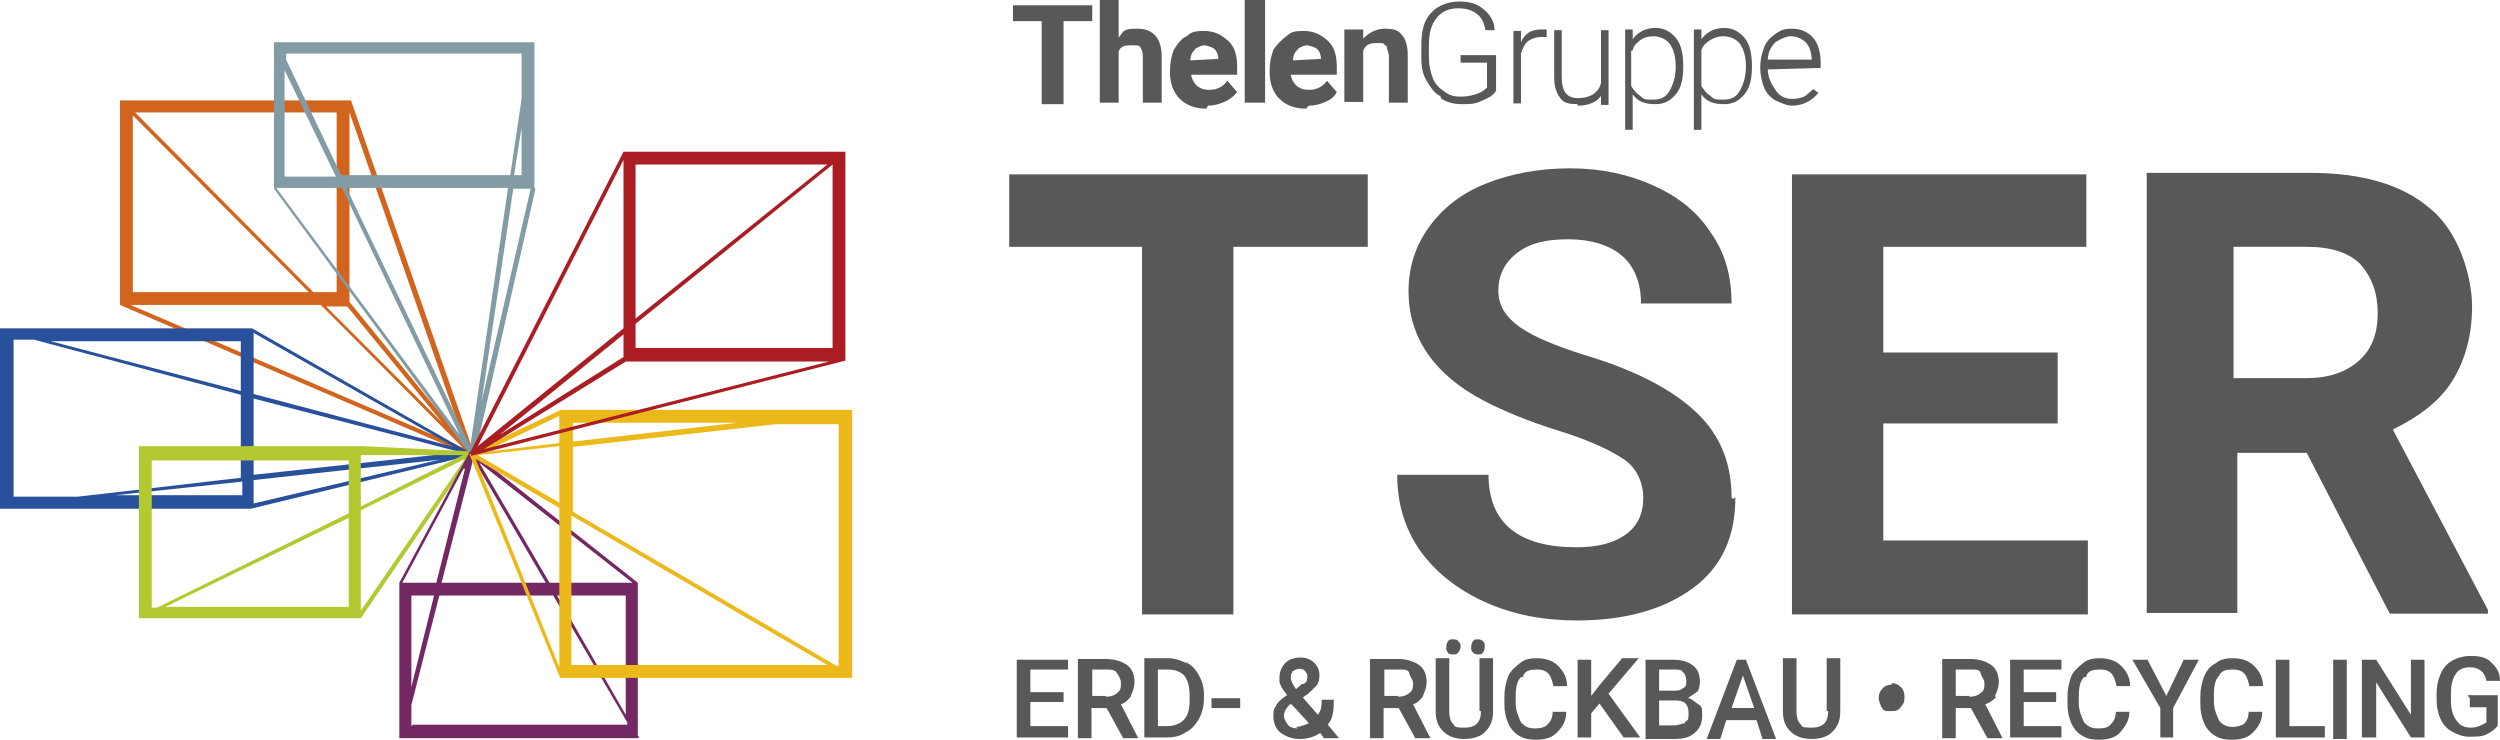
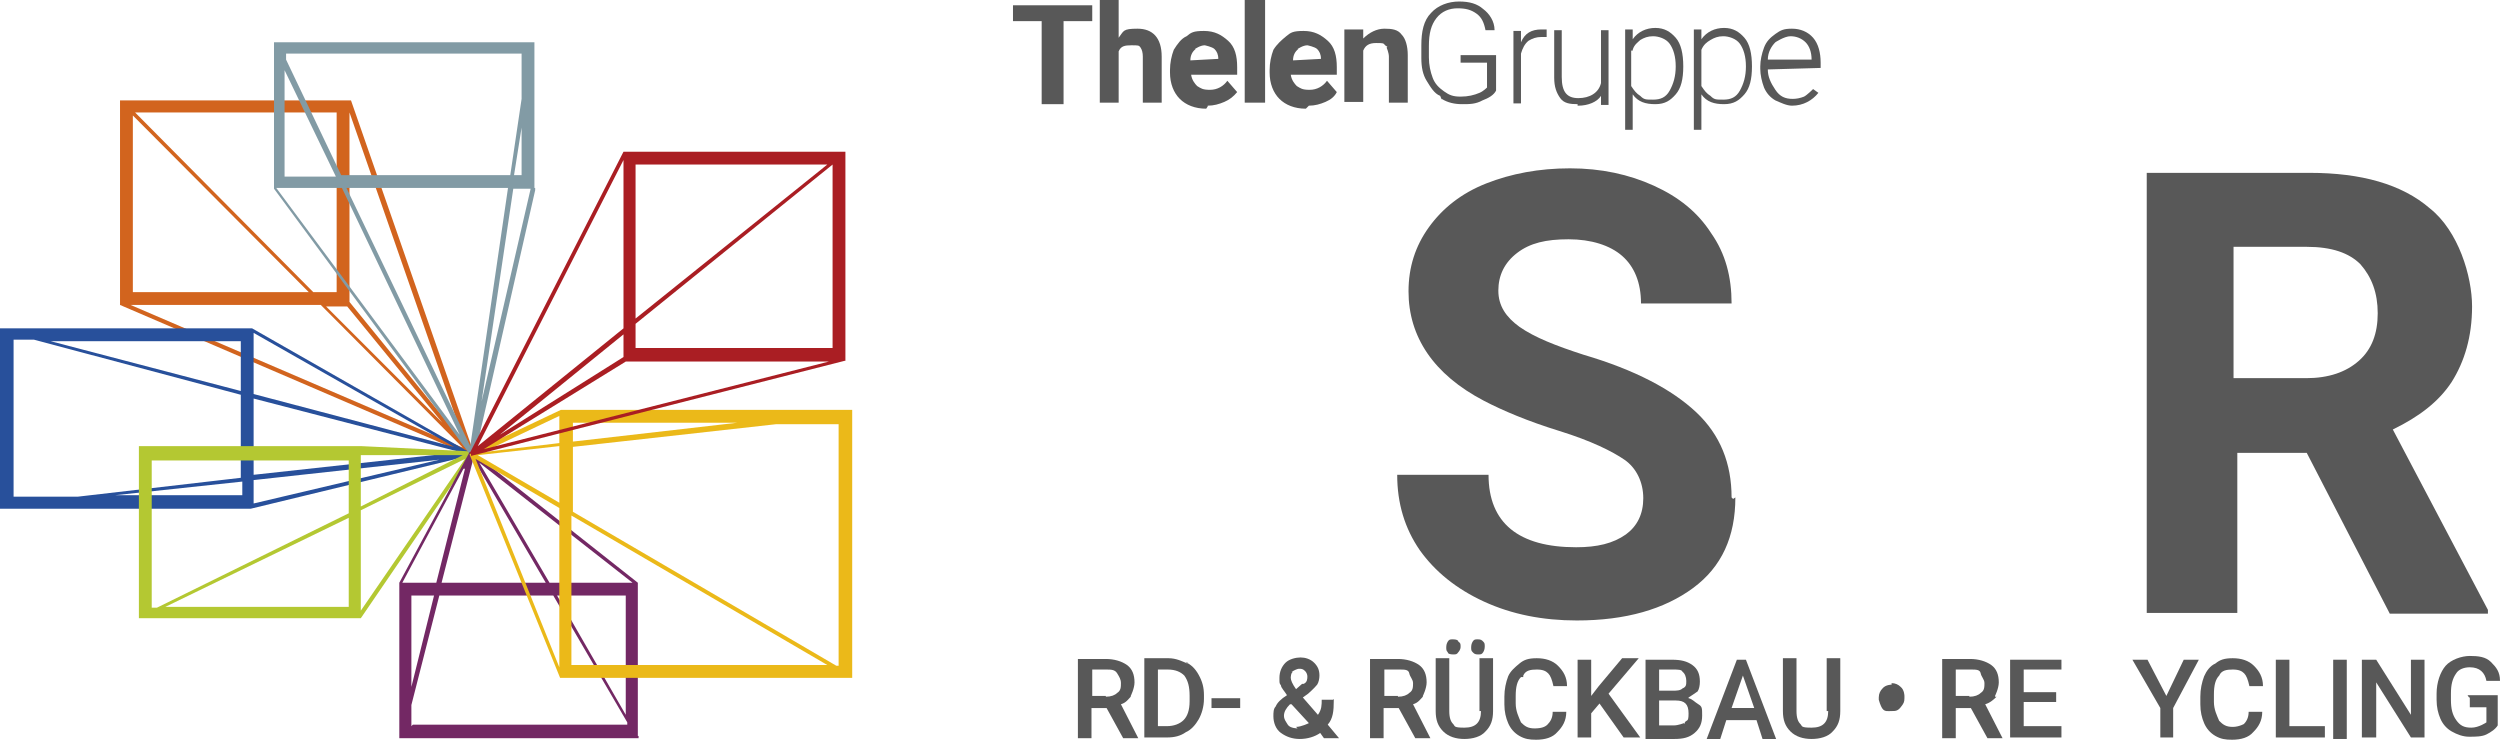
<svg xmlns="http://www.w3.org/2000/svg" id="Ebene_2" data-name="Ebene 2" viewBox="0 0 33.12 9.8">
  <defs>
    <style> .cls-1 { fill: #d2641e; } .cls-2 { fill: #829ba5; } .cls-3 { fill: #732864; } .cls-4 { fill: #aa1e23; } .cls-5 { fill: #b4c832; } .cls-6 { fill: #585858; } .cls-7 { fill: #28509b; } .cls-8 { fill: #ebb919; } </style>
  </defs>
  <path class="cls-1" d="M6.25,6.01h.03l-1.63-4.68H1.59v2.71h0l4.63,1.99v-.03h0l.02.02ZM5.86,5.6l-1.54-1.54h.28l1.26,1.54ZM6.16,5.88l-1.53-1.88V1.49l1.53,4.39ZM4.47,3.87h-.32L1.79,1.49h2.67v2.38ZM1.76,1.53l2.33,2.34H1.76s0-2.34,0-2.34ZM4.25,4.04l1.88,1.89-4.4-1.89s2.52,0,2.52,0Z" />
  <path class="cls-7" d="M6.25,6.01h0s-2.91-1.66-2.91-1.66H0v2.39h3.32l2.89-.7v-.03h.03ZM.18,6.56v-2.06h.27l2.74.73v1.1l-2.16.25H.18v-.02ZM3.36,5.28l2.74.71-2.74.3v-1.03.02ZM6.05,5.93l-2.69-.71v-.81l2.69,1.53ZM3.19,5.18l-2.52-.66h2.52v.66ZM1.53,6.56l1.68-.18v.18h-1.68ZM3.36,6.36l2.46-.27-2.46.58s0-.32,0-.32Z" />
  <path class="cls-5" d="M6.26,6.03h-.02v-.05l-1.46-.07H1.84v2.28h2.94l1.49-2.18-.02.02ZM2.01,8.04v-1.94h2.61v.7l-2.54,1.25h-.07ZM4.78,6.03h1.35s-1.35.68-1.35.68c0,0,0-.68,0-.68ZM6.16,6.08l-1.38,2.01v-1.33l1.38-.68ZM2.19,8.04l2.43-1.18v1.18h-2.43Z" />
  <path class="cls-2" d="M7.08,2.49V.56h-3.45v1.94h0l2.61,3.54h.05l.8-3.52h0v-.03ZM6.91.71v.6l-.15,1.01h-2.24l-.73-1.53v-.08h3.12ZM6.91,1.69v.63h-.1l.1-.63ZM6.73,2.49l-.5,3.42-1.64-3.42s2.14,0,2.14,0ZM3.77.93l.68,1.41h-.68V.93ZM4.53,2.49l1.56,3.27-2.43-3.27h.86ZM6.38,5.32l.42-2.82h.23l-.65,2.82Z" />
  <path class="cls-3" d="M8.45,9.75h0v-2.03h0l-2.19-1.73h-.02s-.02,0-.02,0l-.93,1.73h0v2.06h3.17v-.03h-.02ZM8.29,9.47l-.91-1.58h.91v1.58ZM7.28,7.72l-.93-1.59,2.03,1.59h-1.1ZM7.21,7.72h-1.36l.42-1.64.96,1.64h-.02ZM6.16,6.21l-.38,1.51h-.45l.81-1.51h.02ZM5.75,7.89l-.3,1.21v-1.21h.3ZM5.45,9.62v-.28l.37-1.45h1.51l.98,1.68v.03h-2.84l-.02.02Z" />
  <path class="cls-8" d="M11.28,5.43h-3.85l-1.18.56h0s-.03.03-.03.03l1.2,2.96h3.87v-3.55h0ZM9.77,5.6l-2.18.25v-.25h2.18ZM11.11,5.6v3.22h-.03l-3.49-2.04v-.86l2.69-.3h.85l-.02-.02ZM7.41,6.66l-1.08-.63,1.08-.12v.75ZM7.41,5.5v.37l-1.01.12,1.01-.48ZM6.3,6.08l1.11.65v2.11l-1.11-2.76ZM7.57,6.83l3.39,1.98h-3.39v-1.98Z" />
  <path class="cls-4" d="M11.2,4.78h0v-2.77h-2.94l-2.04,4h.02v.03l4.95-1.26h.02ZM8.26,4.73l-1.64,1.03,1.64-1.33v.32-.02ZM8.42,4.29l2.61-2.11v2.43h-2.61s0-.32,0-.32ZM10.96,2.18l-2.54,2.04v-2.04s2.54,0,2.54,0ZM8.26,4.35l-1.93,1.56,1.93-3.79v2.23ZM6.41,5.95l1.88-1.16h2.69l-4.57,1.16Z" />
  <g>
-     <polygon class="cls-6" points="13.65 9.3 14.09 9.3 14.09 9.17 13.65 9.17 13.65 8.87 14.15 8.87 14.15 8.74 13.47 8.74 13.47 9.77 14.15 9.77 14.15 9.62 13.65 9.62 13.65 9.3" />
    <path class="cls-6" d="M14.98,9.22s.05-.1.05-.18c0-.1-.03-.18-.1-.23-.07-.05-.17-.08-.28-.08h-.37v1.05h.18v-.4h.2l.22.4h.2l-.23-.45c.07-.02.1-.07.13-.1ZM14.65,9.22h-.18v-.35h.18c.07,0,.12,0,.15.05s.05.08.05.13,0,.1-.05.13c-.03.03-.08.05-.15.05v-.02Z" />
    <path class="cls-6" d="M15.73,8.79c-.07-.03-.15-.07-.25-.07h-.32v1.05h.3c.1,0,.18-.02.25-.07.07-.03.13-.1.17-.17s.07-.17.07-.27v-.05c0-.1-.02-.18-.07-.27s-.1-.13-.17-.17h.02ZM15.76,9.29c0,.12-.03.2-.08.25s-.13.08-.22.08h-.12v-.75h.13c.1,0,.17.03.22.08.05.07.07.15.07.27,0,0,0,.07,0,.07Z" />
    <rect class="cls-6" x="16.05" y="9.25" width=".38" height=".13" />
    <path class="cls-6" d="M17.66,9.27h-.15c0,.07,0,.13-.05.2l-.2-.23.07-.05s.08-.07.12-.12c.02-.03.03-.08.03-.12,0-.07-.02-.12-.07-.17s-.12-.07-.18-.07-.15.02-.2.07c-.05.05-.08.12-.08.2s0,.07.02.1c0,.03.05.08.08.13-.08.05-.13.1-.15.15-.03.03-.03.08-.03.13h0c0,.08.03.17.1.22s.15.08.25.08.2-.03.27-.08l.05.07h.2l-.15-.18c.07-.08.08-.18.08-.32v-.02ZM17.13,8.89s.05-.03.08-.03.05,0,.08.03c.02.02.03.05.03.07,0,.03,0,.08-.05.1h-.02s-.08.07-.08.07c-.05-.07-.07-.12-.07-.15h0s0-.07.03-.08h-.02ZM17.19,9.65s-.1,0-.13-.05-.05-.07-.05-.12.03-.1.08-.15h.02l.23.25s-.1.05-.17.05l.02.02Z" />
    <path class="cls-6" d="M18.85,9.22s.05-.1.05-.18c0-.1-.03-.18-.1-.23-.07-.05-.17-.08-.28-.08h-.37v1.05h.18v-.4h.2l.22.4h.2l-.23-.45c.07-.02.1-.07.13-.1ZM18.52,9.22h-.18v-.35h.2c.07,0,.12,0,.13.05s.05.08.05.13,0,.1-.05.13c-.03.03-.08.05-.15.05v-.02Z" />
    <path class="cls-6" d="M19.65,8.64s.02-.03.02-.07,0-.05-.02-.07-.03-.03-.07-.03-.05,0-.07.03c0,0-.02.03-.02.07s0,.05.02.07.03.03.07.03.05,0,.07-.03Z" />
    <path class="cls-6" d="M19.62,9.42c0,.15-.07.22-.22.22s-.12-.02-.15-.05c-.03-.03-.05-.08-.05-.17v-.7h-.18v.7c0,.12.03.2.1.27s.17.1.28.1.22-.03.28-.1c.07-.07.1-.15.1-.27v-.7h-.18v.7h.02Z" />
    <path class="cls-6" d="M19.32,8.64s.03-.03.03-.07,0-.05-.03-.07c0-.02-.03-.03-.07-.03s-.05,0-.07.03c0,0-.02.03-.02.07s0,.05.02.07c0,.02.03.03.07.03s.05,0,.07-.03Z" />
    <path class="cls-6" d="M20.18,8.95c.03-.07.1-.08.18-.08s.12.02.15.05c.03.03.05.08.07.17h.18c0-.12-.05-.2-.12-.27-.07-.07-.17-.1-.28-.1s-.17.02-.23.07-.12.1-.15.17c-.03.08-.05.17-.05.27v.1c0,.1.02.18.05.25.03.07.08.13.15.17s.13.05.22.05c.12,0,.22-.03.28-.1.07-.07.12-.15.12-.27h-.18c0,.08-.03.13-.07.17-.03.03-.08.05-.17.05s-.13-.03-.18-.08c-.03-.07-.07-.15-.07-.25v-.1c0-.12.02-.2.07-.25h.03Z" />
    <polygon class="cls-6" points="21.71 8.72 21.49 8.72 21.18 9.09 21.08 9.22 21.08 8.74 20.9 8.74 20.9 9.77 21.08 9.77 21.08 9.45 21.19 9.32 21.51 9.77 21.73 9.77 21.31 9.19 21.71 8.72" />
    <path class="cls-6" d="M22.37,9.24s.08-.05.12-.08c.02-.03.03-.08.03-.13,0-.1-.03-.17-.1-.22-.07-.05-.15-.07-.27-.07h-.35v1.05h.38c.12,0,.2-.02.27-.08s.1-.13.1-.23,0-.12-.05-.15-.08-.07-.13-.08h0ZM21.98,8.87h.18c.07,0,.12,0,.13.03.03.02.05.07.05.12s0,.08-.05.1c-.03.03-.08.03-.13.03h-.18v-.3.02ZM22.31,9.58s-.08.03-.13.03h-.2v-.33h.22c.12,0,.17.05.17.17s-.02.08-.05.12v.02Z" />
    <path class="cls-6" d="M23.01,8.74l-.4,1.05h.18l.08-.25h.4l.08.25h.18l-.4-1.05h-.17.03ZM22.94,9.38l.15-.43.15.43h-.3,0Z" />
    <path class="cls-6" d="M24.22,9.42c0,.15-.07.22-.22.22s-.12-.02-.15-.05-.05-.08-.05-.17v-.7h-.18v.7c0,.12.03.2.1.27.07.07.17.1.28.1s.22-.03.28-.1c.07-.07.1-.15.1-.27v-.7h-.18v.7h.02Z" />
    <path class="cls-6" d="M25.06,9.07s-.08,0-.12.05c-.03.03-.05.07-.05.12h0v.03s.02.08.05.12.07.03.12.03.08,0,.12-.05.05-.07.05-.12v-.03s0-.08-.05-.12c-.03-.03-.07-.05-.12-.05v.02Z" />
    <path class="cls-6" d="M26.43,9.22s.05-.1.05-.18c0-.1-.03-.18-.1-.23-.07-.05-.17-.08-.28-.08h-.37v1.05h.18v-.4h.2l.22.4h.2l-.23-.45c.07-.02.12-.07.15-.1h-.02ZM26.09,9.22h-.18v-.35h.2c.07,0,.12,0,.13.05s.05.08.05.13,0,.1-.05.13c-.03.03-.08.05-.15.05v-.02Z" />
    <polygon class="cls-6" points="26.81 9.3 27.24 9.3 27.24 9.17 26.81 9.17 26.81 8.87 27.31 8.87 27.31 8.74 26.63 8.74 26.63 9.77 27.31 9.77 27.31 9.62 26.81 9.62 26.81 9.3" />
-     <path class="cls-6" d="M27.64,8.95c.03-.07.1-.08.18-.08s.12.02.15.05.05.08.07.17h.18c0-.12-.05-.2-.12-.27-.07-.07-.17-.1-.28-.1s-.17.02-.23.07-.12.1-.15.17c-.03.08-.05.17-.05.27v.1c0,.1.02.18.05.25s.08.13.15.17.13.05.22.05c.12,0,.22-.03.28-.1s.12-.15.12-.27h-.18c0,.08-.03.13-.07.17s-.08.05-.17.05-.13-.03-.18-.08c-.03-.07-.07-.15-.07-.25v-.1c0-.12.02-.2.07-.25h.03Z" />
    <polygon class="cls-6" points="28.7 9.22 28.45 8.74 28.25 8.74 28.62 9.38 28.62 9.77 28.79 9.77 28.79 9.38 29.13 8.74 28.93 8.74 28.7 9.22" />
    <path class="cls-6" d="M29.75,9.58s-.08.05-.17.05-.13-.03-.18-.08c-.03-.07-.07-.15-.07-.25v-.1c0-.12.02-.2.07-.25.03-.07.1-.08.18-.08s.12.02.15.05.05.08.07.17h.18c0-.12-.05-.2-.12-.27s-.17-.1-.28-.1-.17.02-.23.07c-.07.03-.12.1-.15.17-.03.08-.05.17-.05.27v.1c0,.1.02.18.05.25s.08.13.15.17.13.05.22.05c.12,0,.22-.03.28-.1.07-.07.12-.15.12-.27h-.18c0,.08-.03.13-.07.17h.03Z" />
    <polygon class="cls-6" points="30.33 8.74 30.15 8.74 30.15 9.77 30.8 9.77 30.8 9.62 30.33 9.62 30.33 8.74" />
    <rect class="cls-6" x="30.91" y="8.74" width=".18" height="1.05" />
    <polygon class="cls-6" points="31.94 8.74 31.94 9.47 31.48 8.74 31.29 8.74 31.29 9.77 31.48 9.77 31.48 9.04 31.94 9.77 32.12 9.77 32.12 8.74 31.94 8.74" />
    <path class="cls-6" d="M32.72,9.24v.13h.22v.2s-.1.07-.2.07-.15-.03-.2-.1c-.05-.07-.07-.15-.07-.27v-.08c0-.12.02-.2.07-.27.03-.05.1-.08.18-.08.13,0,.2.07.22.18h.18c0-.12-.05-.18-.12-.25s-.17-.08-.28-.08-.25.05-.32.13-.12.22-.12.37v.08c0,.1.02.18.05.25s.08.13.15.17.15.07.23.07.17,0,.23-.03.12-.07.15-.12h0v-.4h-.4l.02.03Z" />
    <polygon class="cls-6" points="13.8 1.38 14.09 1.38 14.09 .28 14.47 .28 14.47 .07 13.42 .07 13.42 .28 13.8 .28 13.8 1.38" />
    <path class="cls-6" d="M14.82.68c.03-.07.08-.08.17-.08s.1,0,.12.03.03.07.03.12v.61h.25v-.61c0-.25-.12-.37-.32-.37s-.18.03-.25.12v-.5h-.25v1.36h.25s0-.68,0-.68Z" />
    <path class="cls-6" d="M16,1.4h0c.08,0,.15-.02.22-.05s.12-.07.17-.13l-.13-.15c-.05.07-.13.12-.23.12s-.12-.02-.17-.05c-.03-.03-.07-.08-.08-.15h.61v-.1c0-.15-.03-.27-.12-.35s-.18-.13-.32-.13-.17.02-.23.07c-.07.03-.12.1-.17.18-.03.08-.05.17-.05.27v.03c0,.15.05.27.13.35.08.08.2.13.35.13l.02-.03ZM15.83.65s.07-.05.13-.05h0s.1.02.13.05c.03.03.05.07.05.13h0s-.37.02-.37.02c0-.07.03-.12.07-.15h-.02Z" />
    <rect class="cls-6" x="16.49" width=".27" height="1.36" />
    <path class="cls-6" d="M17.34,1.4h0c.08,0,.15-.02.22-.05s.12-.07.15-.13l-.13-.15c-.05.07-.13.12-.23.12s-.12-.02-.17-.05c-.03-.03-.07-.08-.08-.15h.61v-.1c0-.15-.03-.27-.12-.35s-.18-.13-.32-.13-.17.02-.23.07-.12.1-.17.18c-.03.08-.05.17-.05.27v.03c0,.15.05.27.13.35.08.08.2.13.35.13l.03-.03ZM17.19.65s.07-.05.13-.05h0s.1.02.13.05c.03.03.05.07.05.13h0s-.37.02-.37.02c0-.07.03-.12.07-.15h-.02Z" />
    <path class="cls-6" d="M18.37.63s.03.07.03.12v.61h.25v-.63c0-.12-.03-.22-.08-.27-.05-.07-.13-.08-.23-.08s-.2.05-.28.13v-.12h-.25v.96h.25v-.68c.03-.07.08-.1.17-.1s.1,0,.12.03l.03.02Z" />
    <path class="cls-6" d="M19.1,1.31c.08.05.17.07.27.07s.18,0,.27-.05c.08-.03.15-.07.18-.13h0v-.47h-.47v.1h.35v.33s-.05.05-.1.07c-.07.03-.15.05-.25.05s-.15-.02-.22-.07-.12-.1-.15-.18c-.03-.08-.05-.17-.05-.27v-.15c0-.17.03-.28.1-.37s.17-.13.28-.13.18.02.25.07c.07.05.1.12.12.22h.12c0-.12-.07-.22-.15-.28-.08-.07-.18-.1-.32-.1s-.28.05-.37.15c-.1.1-.13.25-.13.43v.17c0,.12.02.22.07.3s.1.17.18.2l.02.05Z" />
    <path class="cls-6" d="M20.15.71c.02-.07.05-.13.1-.17.05-.03.1-.05.17-.05h.07v-.1h-.07c-.13,0-.22.05-.27.17v-.15h-.1v.96h.1v-.66Z" />
    <path class="cls-6" d="M20.91,1.4c.13,0,.25-.05.3-.13h0v.12h.1V.4h-.1v.7c-.03.13-.15.2-.3.2s-.22-.08-.22-.28V.4h-.1v.63c0,.12.03.2.08.27s.13.08.23.08v.02Z" />
    <path class="cls-6" d="M21.63,1.25c.07.1.17.13.3.13s.2-.05.27-.13c.07-.08.1-.2.1-.37h0c0-.17-.03-.3-.1-.38-.07-.08-.15-.13-.27-.13s-.23.05-.3.15v-.13h-.1v1.33h.1v-.5.03ZM21.63.66c.02-.07.07-.1.1-.13.05-.03.1-.05.17-.05s.17.03.22.1c.05.07.08.17.08.3h0c0,.13-.03.23-.08.32s-.12.12-.22.12-.12,0-.17-.05c-.05-.03-.08-.07-.12-.13v-.47h.02Z" />
    <path class="cls-6" d="M22.54,1.25c.07.1.17.13.3.13s.2-.05.27-.13c.07-.08.1-.2.1-.37h0c0-.17-.03-.3-.1-.38-.07-.08-.15-.13-.27-.13s-.23.05-.3.15v-.13h-.1v1.33h.1v-.5.03ZM22.54.66c.03-.07.07-.1.12-.13s.1-.05.17-.05.17.03.22.1c.05.07.08.17.08.3h0c0,.13-.03.23-.08.32s-.12.12-.22.12-.12,0-.17-.05c-.05-.03-.08-.07-.12-.13,0,0,0-.47,0-.47Z" />
    <path class="cls-6" d="M23.52,1.33c.07.03.15.07.22.07h0c.15,0,.27-.07.35-.17l-.07-.05s-.08.08-.12.1c-.05.02-.1.03-.15.03-.1,0-.17-.03-.23-.12s-.1-.17-.1-.27h0s.7-.02.7-.02v-.07c0-.13-.03-.25-.1-.33-.07-.08-.17-.12-.28-.12s-.15.02-.22.07c-.07.05-.12.1-.15.18s-.05.17-.05.25v.03c0,.08.02.17.05.25.03.07.08.13.15.17v-.02ZM23.52.56s.12-.08.2-.08h0c.08,0,.15.03.2.08s.08.13.08.23h-.58c0-.1.05-.18.1-.23Z" />
-     <polygon class="cls-6" points="13.37 3.27 15.13 3.27 15.13 8.14 16.34 8.14 16.34 3.27 18.12 3.27 18.12 3.27 18.12 2.31 13.37 2.31 13.37 3.27" />
    <path class="cls-6" d="M22.94,6.59c0-.45-.15-.83-.47-1.13-.32-.3-.81-.56-1.49-.76-.37-.12-.65-.23-.85-.37-.18-.13-.28-.28-.28-.48s.08-.37.25-.5.38-.18.68-.18.55.08.71.22.25.35.25.63h1.2c0-.35-.08-.66-.27-.93-.18-.28-.43-.48-.76-.63-.33-.15-.7-.23-1.11-.23s-.78.07-1.11.2-.58.33-.76.58-.27.53-.27.85c0,.6.33,1.1,1,1.45.25.13.58.27,1,.4.42.13.7.27.86.38s.25.3.25.51-.08.37-.23.48c-.17.12-.38.17-.66.17-.76,0-1.16-.32-1.16-.96h-1.21c0,.38.1.71.3,1,.2.28.48.51.85.68s.78.25,1.23.25c.65,0,1.16-.15,1.54-.43.38-.28.56-.68.56-1.2l-.03.02Z" />
-     <polygon class="cls-6" points="27.64 3.27 27.64 2.31 23.74 2.31 23.74 8.14 27.66 8.14 27.66 7.16 24.95 7.16 24.95 5.61 27.26 5.61 27.26 4.67 24.95 4.67 24.95 3.27 27.64 3.27" />
    <path class="cls-6" d="M29.6,6h.96l1.1,2.13h1.3v-.05l-1.26-2.39c.35-.17.61-.37.78-.63.17-.27.27-.6.27-1s-.18-1-.56-1.3c-.37-.32-.91-.47-1.59-.47h-2.16v5.83h1.2v-2.13h-.02ZM29.6,3.27h.96c.33,0,.56.08.71.23.15.17.23.38.23.65s-.08.48-.25.63-.4.23-.7.23h-.96s0-1.74,0-1.74Z" />
  </g>
</svg>